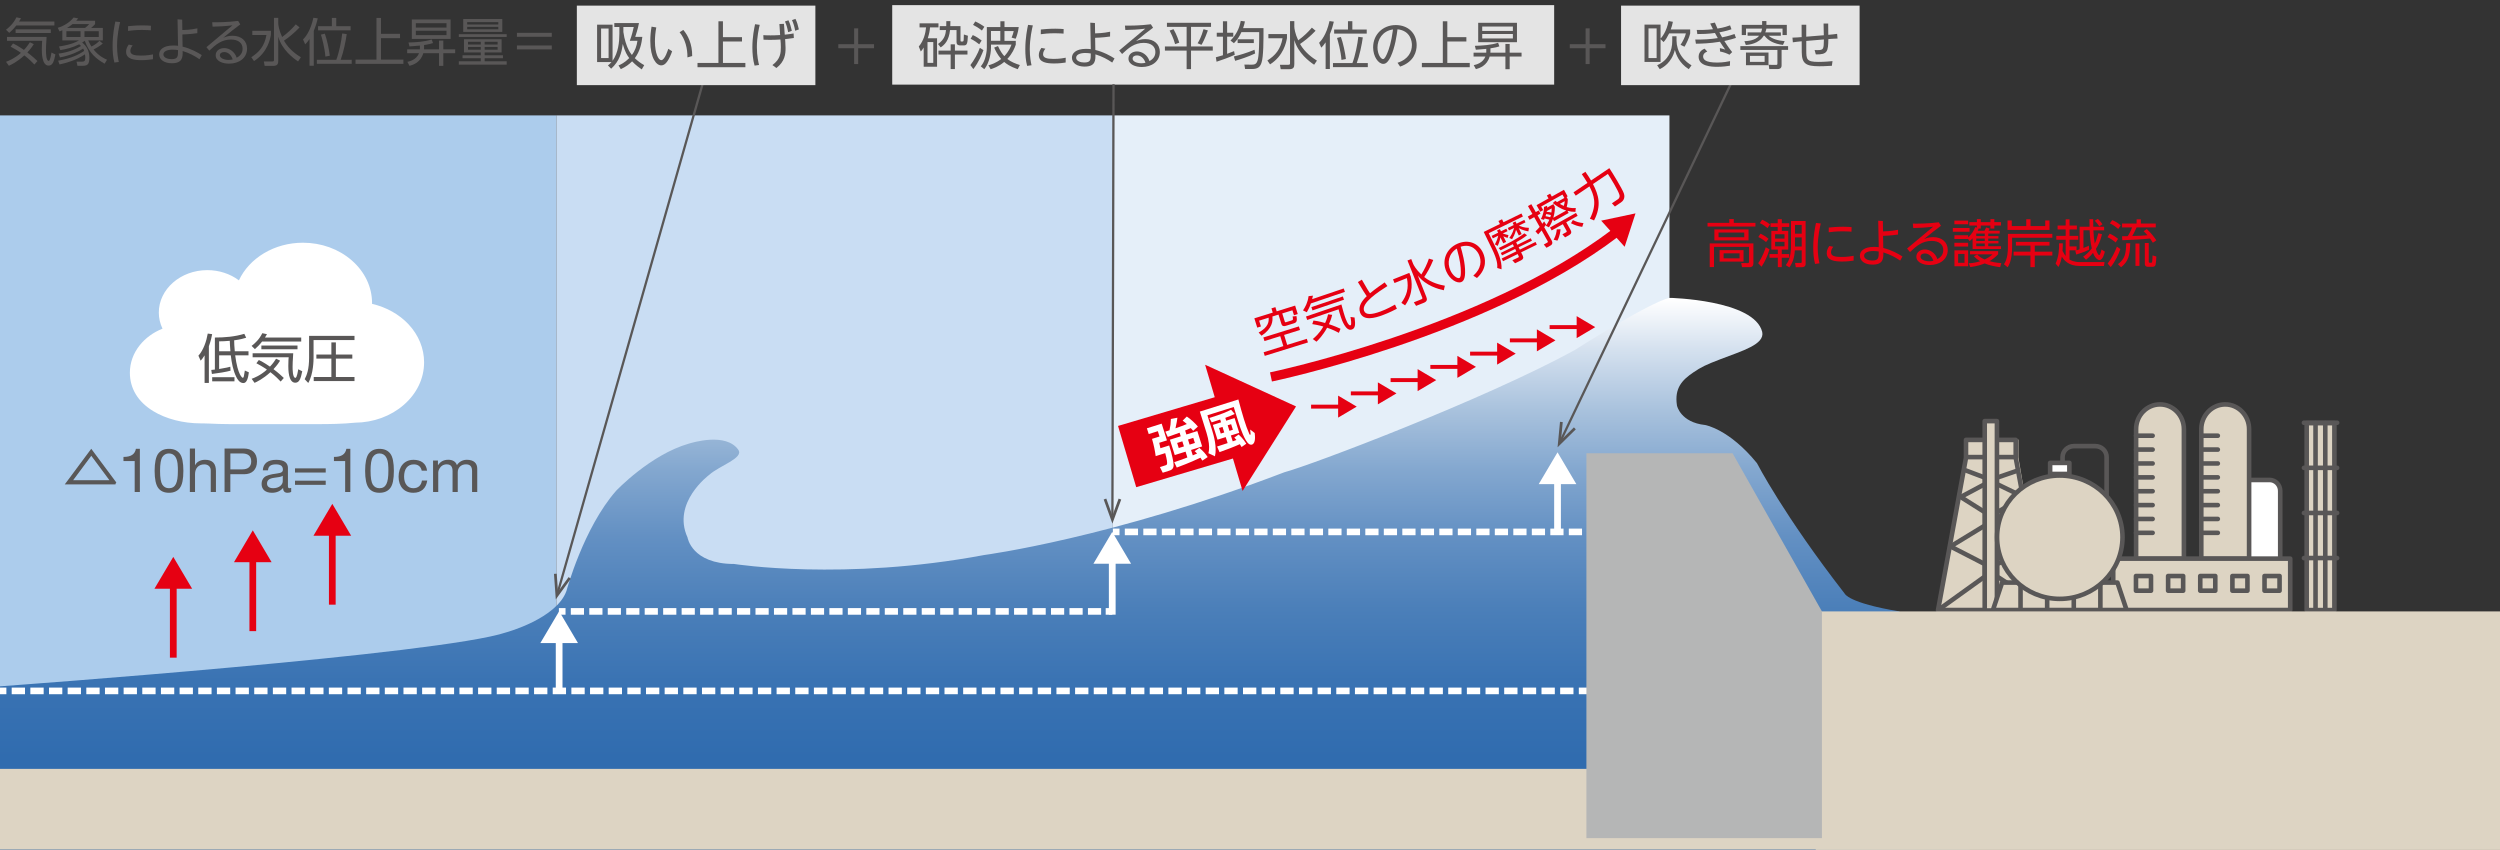
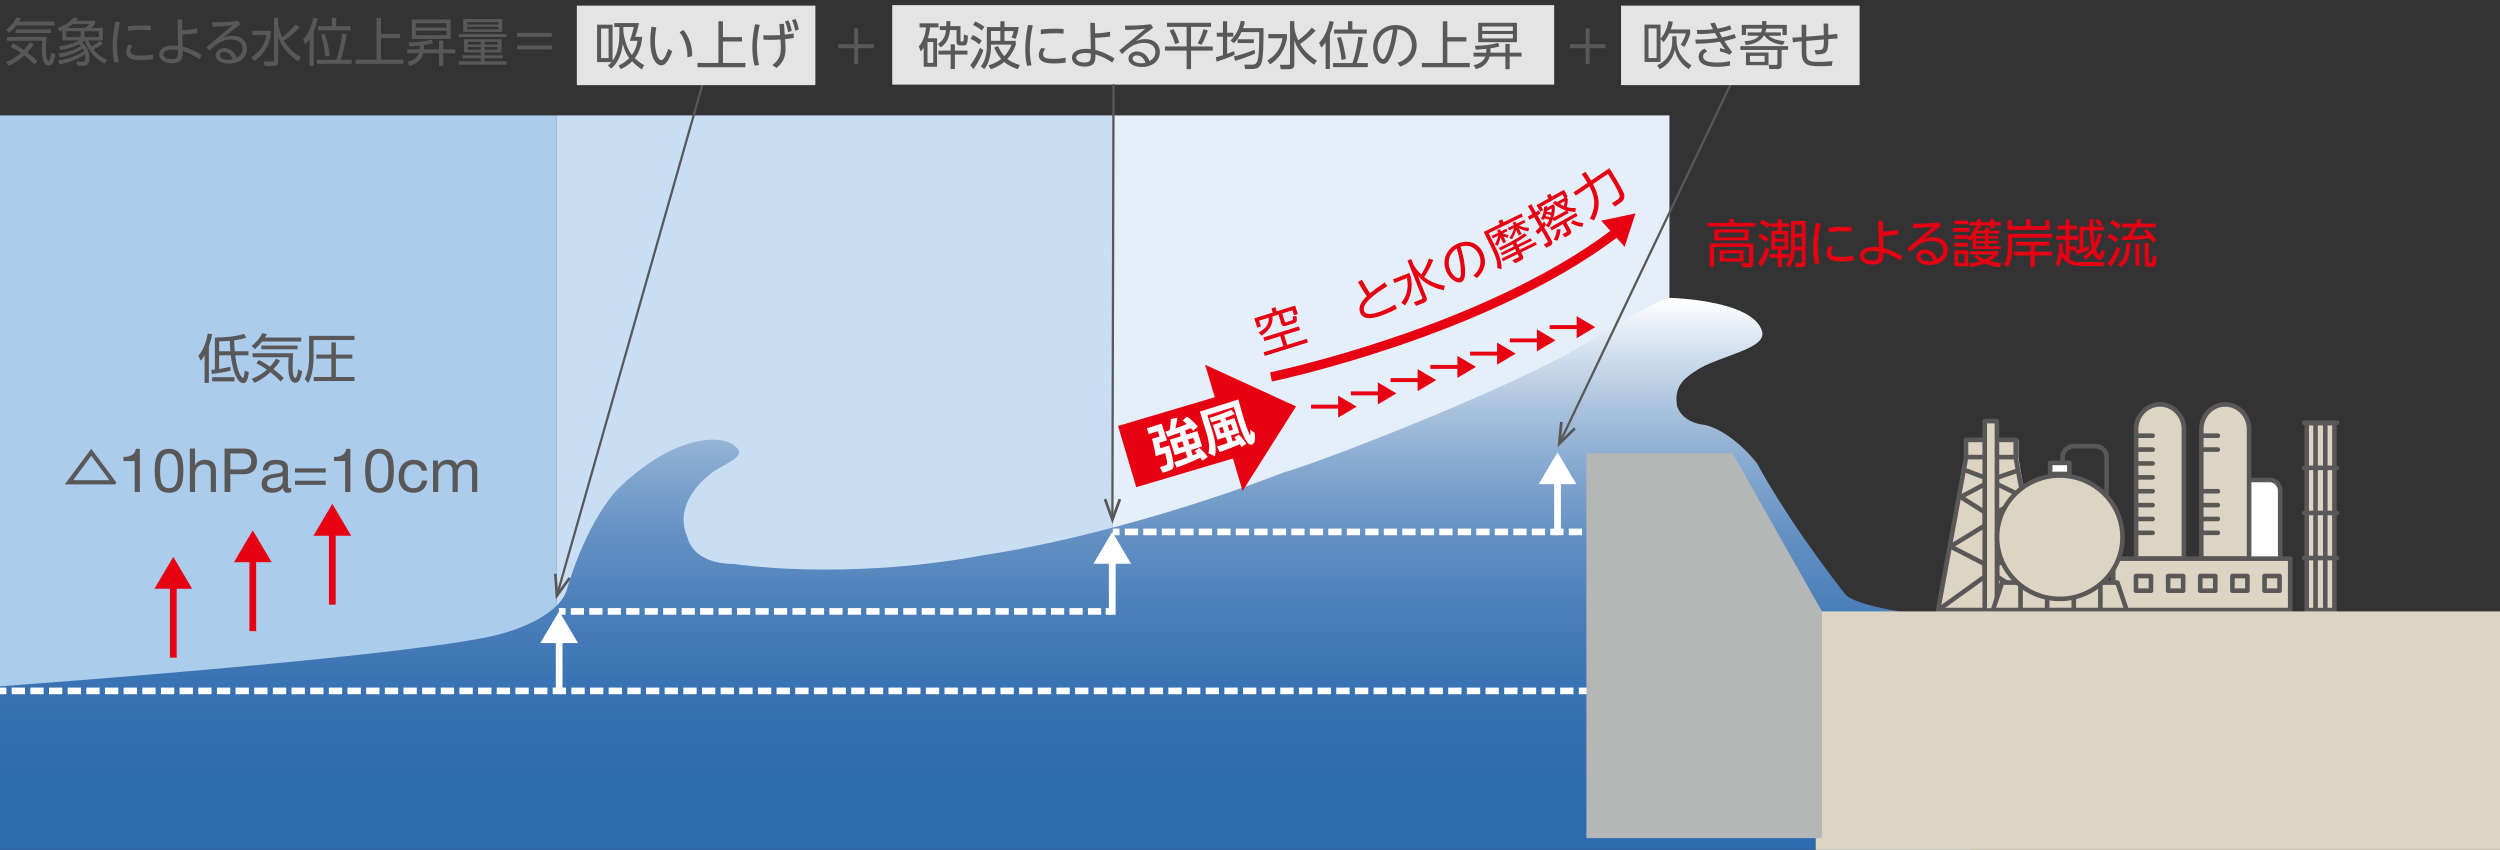
<svg xmlns="http://www.w3.org/2000/svg" id="_レイヤー_1" width="800" height="272" viewBox="0 0 800 272">
  <rect x="0" y="0" width="800" height="272" fill="#333333" stroke="none" />
  <defs>
    <style>.cls-1{fill:#ddd4c3;}.cls-2{fill:#fff;}.cls-3{stroke-width:.73px;}.cls-3,.cls-4,.cls-5,.cls-6,.cls-7,.cls-8,.cls-9,.cls-10{fill:none;}.cls-3,.cls-4,.cls-5,.cls-7,.cls-8,.cls-9{stroke-miterlimit:10;}.cls-3,.cls-10{stroke:#595757;}.cls-4{stroke-dasharray:0 0 4.23 1.69;}.cls-4,.cls-7,.cls-8,.cls-9{stroke:#fff;stroke-width:2.12px;}.cls-11{clip-path:url(#clippath-2);}.cls-12{clip-path:url(#clippath-1);}.cls-13{fill:#595757;}.cls-14{clip-path:url(#clippath-4);}.cls-5{stroke:#e60012;stroke-width:2.99px;}.cls-15{fill:#b5b6b6;}.cls-16{fill:#e4e4e4;}.cls-17{fill:url(#_名称未設定グラデーション_2);}.cls-18{clip-path:url(#clippath);}.cls-7{stroke-dasharray:0 0 4.26 1.71;}.cls-19{fill:#e60012;}.cls-20{fill:#e5eff9;}.cls-21{clip-path:url(#clippath-3);}.cls-22{fill:#c9ddf3;}.cls-8{stroke-dasharray:0 0 4.22 1.69;}.cls-23{clip-path:url(#clippath-5);}.cls-24{fill:#acccec;}.cls-10{stroke-linecap:round;stroke-linejoin:round;stroke-width:1.47px;}</style>
    <clipPath id="clippath">
      <path class="cls-6" d="m503.94,112.01c-29.08,15.91-84.28,36.79-92.94,39.11-55.08,21.06-96.02,26.48-96.02,26.48-44.97,8.43-80.06,2.87-80.06,2.87-13.61,0-14.91-8.48-14.91-8.48-5.11-11.18,6.93-20.03,6.93-20.03,3.22-2.94,11.19-5.36,9.32-8.03-3.97-5.65-14.79-2.27-15.87-1.96-12.33,3.54-23.24,15.09-23.24,15.09-10.47,11.91-15.88,32.02-15.88,32.02-3.12,8.87-19.23,13.26-19.23,13.26-20.68,7.03-158.21,17-162.04,17.28v52.33h630.36v-29.93c-4.14-.47-22.58-46.37-22.58-46.37-16.47-2.73-17.49-5.71-17.49-5.71-19.52-25.1-28.07-41.74-28.07-41.74-8.87-10.9-16.54-12.19-16.54-12.19-7.98-.85-9.05-6.23-9.05-6.23-.89-5.68,1.78-8.24,5.18-10.57,2.65-1.81,4.16-2.51,8.67-4.24,7.1-2.73,14.28-4.77,13.43-8.74-2.54-10.34-29.68-10.92-29.68-10.92-6.81,1.65-30.28,16.68-30.28,16.68" />
    </clipPath>
    <linearGradient id="_名称未設定グラデーション_2" x1="-171.14" y1="432.91" x2="-168.55" y2="432.91" gradientTransform="translate(-29248.81 11782.82) rotate(90) scale(68.29 -68.29)" gradientUnits="userSpaceOnUse">
      <stop offset="0" stop-color="#fff" />
      <stop offset=".09" stop-color="#d5e1ef" />
      <stop offset=".2" stop-color="#a9c2dd" />
      <stop offset=".31" stop-color="#83a7cf" />
      <stop offset=".43" stop-color="#6390c3" />
      <stop offset=".56" stop-color="#4b7fb9" />
      <stop offset=".69" stop-color="#3a73b3" />
      <stop offset=".83" stop-color="#306caf" />
      <stop offset="1" stop-color="#2d6aae" />
    </linearGradient>
    <clipPath id="clippath-1">
      <rect class="cls-6" y=".05" width="800" height="271.9" />
    </clipPath>
    <clipPath id="clippath-2">
-       <rect class="cls-6" y=".05" width="800" height="271.9" />
-     </clipPath>
+       </clipPath>
    <clipPath id="clippath-3">
      <rect class="cls-6" y=".05" width="800" height="271.9" />
    </clipPath>
    <clipPath id="clippath-4">
      <rect class="cls-6" y=".05" width="800" height="271.9" />
    </clipPath>
    <clipPath id="clippath-5">
      <rect class="cls-6" y=".05" width="800" height="271.9" />
    </clipPath>
  </defs>
  <rect class="cls-24" y="36.93" width="178.02" height="187.46" />
  <rect class="cls-22" x="178.02" y="36.93" width="178.1" height="194.03" />
  <rect class="cls-20" x="356.12" y="36.93" width="178.1" height="194.03" />
  <g class="cls-18">
    <rect class="cls-17" y="95.33" width="630.36" height="176.62" />
  </g>
  <g class="cls-12">
    <line class="cls-9" x1="-.08" y1="221.09" x2="2.04" y2="221.09" />
  </g>
  <line class="cls-7" x1="3.74" y1="221.09" x2="563.88" y2="221.09" />
  <line class="cls-9" x1="564.74" y1="221.09" x2="566.86" y2="221.09" />
  <line class="cls-9" x1="178.85" y1="195.65" x2="180.97" y2="195.65" />
  <line class="cls-8" x1="182.66" y1="195.65" x2="352.98" y2="195.65" />
  <line class="cls-9" x1="353.82" y1="195.65" x2="355.94" y2="195.65" />
  <line class="cls-9" x1="356.12" y1="170.21" x2="358.24" y2="170.21" />
  <line class="cls-4" x1="359.94" y1="170.21" x2="554.67" y2="170.21" />
  <line class="cls-9" x1="555.52" y1="170.21" x2="557.64" y2="170.21" />
  <line class="cls-3" x1="554.15" y1="26.25" x2="499.49" y2="140.89" />
  <polygon class="cls-13" points="499.2 134.98 500.08 135.07 499.53 140.81 503.65 136.76 504.26 137.39 498.42 143.14 499.2 134.98" />
-   <rect class="cls-1" y="246.04" width="800" height="25.84" />
  <g class="cls-11">
    <path class="cls-2" d="m75.12,135.72c-.51,0-1.01,0-1.52,0-2.65-.02-4.71-.08-6.65-.18-.69-.04-1.38-.06-2.04-.06-.12,0-.24,0-.36,0-.11,0-.23,0-.34,0-5.58,0-11.13-1.43-15.21-3.94-4.86-2.98-7.44-7.22-7.44-12.27,0-3.17,1.09-6.22,3.17-8.81,1.84-2.3,4.35-4.13,7.27-5.28-.78-1.65-1.18-3.38-1.18-5.16,0-7.49,6.96-13.58,15.52-13.58,3.72,0,7.3,1.16,10.11,3.27,1.64-3.51,4.39-6.49,7.98-8.65,3.7-2.22,8.02-3.39,12.5-3.39,5.9,0,11.45,2.01,15.63,5.65,4.19,3.66,6.5,8.52,6.5,13.7,0,.08,0,.15,0,.22,4.57,1.04,8.71,3.37,11.69,6.56,3.2,3.42,4.96,7.73,4.96,12.13,0,5.15-2.31,9.99-6.5,13.63-4.16,3.62-9.7,5.64-15.6,5.7-3.91.4-8.27.46-12.02.46h-25.07c-.46,0-.93,0-1.39,0" />
  </g>
  <g>
    <path class="cls-13" d="m66.83,122.53h-1.36v-8.82c-.59.98-.87,1.27-1.27,1.7l-.71-1.59c1.63-1.8,2.58-4.68,2.99-7.08l1.41.19c-.15.8-.39,2.04-1.05,3.87v11.74Zm11.95-14.46c-.68.2-1.83.58-3.85.83.03,1.44.05,1.73.2,3.5h4.39v1.31h-4.26c.83,6.46,2.31,7.19,2.43,7.19.17,0,.31-.29.34-.46.03-.15.22-1.12.32-1.87l1.29.58c-.22,1.61-.59,3.43-1.75,3.43-1.27,0-1.97-1.34-2.26-1.92-1.07-2.15-1.49-4.56-1.78-6.96h-3.73v4.38c2.39-.39,3.02-.58,3.58-.73l.07,1.27c-1.26.36-4.17.85-5.96,1.05l-.2-1.29c.66-.07.88-.08,1.15-.12v-10.25c3.17,0,6.36-.27,9.42-1.19l.59,1.24Zm-10.88,13.95v-1.32h7.13v1.32h-7.13Zm2.22-9.62h3.61c-.12-1.34-.17-2.41-.2-3.34-1.36.14-2.41.15-3.41.17v3.17Z" />
    <path class="cls-13" d="m96.39,108.01v1.27h-12.51c-.85,1.1-1.66,1.87-2.32,2.44l-1.05-1.03c1.1-.85,2.43-2.04,3.43-4.07l1.49.32c-.24.42-.39.68-.64,1.07h11.61Zm-13.56,7.19c.61.29,1.63.8,3.56,2.12,1.05-1.1,1.59-1.97,1.95-2.53l1.29.63c-.32.49-.9,1.43-2.12,2.71,1.63,1.22,2.63,2.17,3.31,2.82l-1,1.15c-.58-.61-1.6-1.7-3.29-3-2.39,2.19-4.39,3.1-5.07,3.41l-.93-1.29c.78-.29,2.75-1.03,4.89-2.94-1.42-1-2.58-1.61-3.38-2.04l.8-1.05Zm11-2.15c-.17,2.26-.2,3.77-.2,4.29,0,.83,0,3.58.9,3.58.49,0,.81-2.17.9-2.75l1.29.63c-.48,2.44-.97,3.67-2.24,3.67-2.22,0-2.22-4.29-2.22-5.33,0-1.7.08-2.43.12-2.82h-11.54v-1.27h13Zm1.37-1.29h-11.56v-1.2h11.56v1.2Z" />
    <path class="cls-13" d="m113.44,107.48v1.34h-13.1v5.67c0,.54,0,5.14-1.7,8.06l-1.14-1.21c.68-1.27,1.41-3.19,1.41-6.87v-6.99h14.52Zm-.7,7.28h-5.26v5.87h5.96v1.32h-13.05v-1.32h5.65v-5.87h-4.8v-1.32h4.8v-3.87h1.44v3.87h5.26v1.32Z" />
  </g>
  <path class="cls-13" d="m37.09,154.69h-15.51l7.75-10.42,7.75,10.42Zm-7.75-9.4l-6.53,8.79h13.07l-6.53-8.79Z" />
  <g>
    <path class="cls-13" d="m44.76,143.62v13.83h-1.66v-9.91h-3.59v-1.33h.06c2.32,0,3.59-.82,3.92-2.59h1.27Z" />
    <path class="cls-13" d="m57.53,145.15c.76.99,1.15,2.85,1.15,5.52s-.37,4.49-1.15,5.5c-.76,1-1.91,1.52-3.45,1.52s-2.69-.51-3.45-1.54c-.76-1.01-1.15-2.85-1.15-5.48s.39-4.49,1.15-5.5c.78-1.03,1.91-1.54,3.45-1.54s2.67.51,3.45,1.52Zm-5.58,9.93c.49.76,1.19,1.15,2.13,1.15,1.01,0,1.75-.43,2.2-1.33s.64-2.28.64-4.19c0-1.29.02-3.33-.82-4.56-.43-.62-1.07-1.05-2.05-1.05-.88,0-1.58.37-2.09,1.13-.49.74-.74,2.22-.74,4.43s.25,3.65.72,4.43Z" />
    <path class="cls-13" d="m62.41,143.53v5.32h.04c.47-1.07,1.75-1.72,3.18-1.72,2.44,0,3.47,1.29,3.47,3.61v6.71h-1.66v-6.88c0-1.11-.72-1.97-2.07-1.97-1.87,0-2.96,1.27-2.96,3.1v5.75h-1.66v-13.92h1.66Z" />
    <path class="cls-13" d="m78.07,143.53c2.52,0,4.17,1.38,4.17,4.11s-1.7,4.11-4.06,4.11h-4.47v5.69h-1.85v-13.92h6.2Zm-.53,6.67c1.75,0,2.85-.82,2.85-2.55s-1.01-2.55-2.96-2.55h-3.71v5.11h3.82Z" />
    <path class="cls-13" d="m92.14,149.85v5.81c0,.37.18.57.53.57.16,0,.35-.04.51-.1v1.29c-.31.18-.72.27-1.19.27-.9,0-1.4-.51-1.4-1.56-.88,1.03-2.07,1.56-3.55,1.56-2.07,0-3.33-1.01-3.33-2.83,0-.9.29-1.62.88-2.14.57-.55,1.91-.94,4.08-1.21,1.46-.18,1.85-.53,1.85-1.25,0-1.11-.68-1.66-2.24-1.66-1.64,0-2.44.6-2.52,1.91h-1.66c.12-2.24,1.64-3.37,4.29-3.37,2.85,0,3.76,1.13,3.76,2.71Zm-4.74,6.38c1.93,0,3.08-1.13,3.08-2.24v-1.74c-.27.19-.72.35-1.17.41l-1.7.25c-1.46.21-2.16.78-2.16,1.83,0,.94.72,1.48,1.95,1.48Z" />
    <path class="cls-13" d="m104.23,149.88v1.33h-9.83v-1.33h9.83Zm0,3.94v1.33h-9.83v-1.33h9.83Z" />
    <path class="cls-13" d="m112.11,143.62v13.83h-1.66v-9.91h-3.59v-1.33h.06c2.32,0,3.59-.82,3.92-2.59h1.27Z" />
    <path class="cls-13" d="m124.89,145.15c.76.99,1.15,2.85,1.15,5.52s-.37,4.49-1.15,5.5c-.76,1-1.91,1.52-3.45,1.52s-2.69-.51-3.45-1.54c-.76-1.01-1.15-2.85-1.15-5.48s.39-4.49,1.15-5.5c.78-1.03,1.91-1.54,3.45-1.54s2.67.51,3.45,1.52Zm-5.58,9.93c.49.76,1.19,1.15,2.13,1.15,1.01,0,1.75-.43,2.2-1.33s.64-2.28.64-4.19c0-1.29.02-3.33-.82-4.56-.43-.62-1.07-1.05-2.05-1.05-.88,0-1.58.37-2.09,1.13-.49.74-.74,2.22-.74,4.43s.25,3.65.72,4.43Z" />
    <path class="cls-13" d="m136.67,150.61h-1.72c-.27-1.31-1.17-2.01-2.5-2.01-2.05,0-3.14,1.44-3.14,3.94,0,2.2,1.11,3.69,2.94,3.69,1.6,0,2.55-.92,2.77-2.46h1.7c-.37,2.52-1.93,3.92-4.45,3.92-2.94,0-4.72-1.99-4.72-5.15s1.79-5.4,4.76-5.4c2.44,0,4.08,1.17,4.35,3.47Z" />
    <path class="cls-13" d="m146.21,148.85c.68-1.07,1.83-1.72,3.18-1.72,2.26,0,3.33,1.11,3.33,2.87v7.45h-1.66v-6.69c0-1.44-.58-2.17-1.95-2.17-1.66,0-2.63,1.11-2.63,2.52v6.34h-1.66v-6.69c0-1.44-.58-2.17-1.89-2.17-.53,0-.99.14-1.4.39-.8.51-1.29,1.56-1.29,2.14v6.32h-1.66v-10.08h1.56v1.48h.04c.76-1.15,1.83-1.72,3.26-1.72s2.42.62,2.77,1.72Z" />
  </g>
  <g>
    <path class="cls-19" d="m561.74,72.5h-15.33v-1.19h6.96v-1.21h1.44v1.21h6.93v1.19Zm-.66,11.74c0,1.11-.71,1.24-1.03,1.24h-2.61l-.25-1.31,2.05.03c.25,0,.45-.07.45-.5v-4.7h-11.21v6.47h-1.37v-7.58h13.98v6.33Zm-1.55-7.31h-10.93v-3.52h10.93v3.52Zm-1.37-2.53h-8.22v1.52h8.22v-1.52Zm-.23,9.31h-7.66v-3.67h7.66v3.67Zm-1.27-2.65h-5.11v1.6h5.11v-1.6Z" />
    <path class="cls-19" d="m566.23,79.79c-.69,2.25-1.36,3.75-2.53,5.57l-1.08-1.14c1.47-2.1,2.27-4.61,2.42-5.11l1.19.68Zm-1.09-2.32c-.61-.56-1.69-1.27-2.48-1.62l.69-1.08c1.06.51,1.69.91,2.58,1.65l-.79,1.04Zm.46-4.48c-.48-.4-1.41-1.14-2.45-1.59l.73-1.09c.83.33,1.9.99,2.53,1.49l-.81,1.19Zm3.27-1.54v-1.31h1.31v1.31h2.37v1.17h-2.37v1.26h2.05v5.99h-2.07v1.44h2.38v1.17h-2.38v3.01h-1.26v-3.01h-2.65v-1.17h2.65v-1.44h-2.07v-5.99h2.03v-1.26h-2.3v-1.17h2.3Zm2.17,3.51h-3.01v1.39h3.01v-1.39Zm0,2.42h-3.01v1.44h3.01v-1.44Zm6.77,7.01c0,.93-.68,1.11-1.12,1.11h-2.04l-.23-1.37,1.72.02c.4,0,.41-.23.41-.4v-3.64h-2.2c-.13,2.32-.71,3.99-1.74,5.46l-1.16-.73c.58-.79,1.67-2.28,1.67-5.97v-8.15h4.68v13.68Zm-1.26-12.42h-2.15v2.8h2.15v-2.8Zm0,4h-2.15v2.91h2.15v-2.91Z" />
    <path class="cls-19" d="m582.65,71.51c-.26,1.08-.98,4.1-.98,7.66,0,2.51.36,4.2.56,5.09l-1.41.2c-.46-1.74-.58-3.52-.58-5.31,0-3.64.61-6.55.88-7.81l1.52.17Zm10.49,11.88c-.66.1-2,.3-3.62.3-2.33,0-4.96-.28-4.96-2.7,0-.86.33-1.57.84-2.28l1.26.26c-.25.31-.74.94-.74,1.77,0,1.14,1.17,1.49,3.36,1.49,1.92,0,3.24-.26,3.89-.38l-.02,1.54Zm-7.94-10.57c.83-.08,2.51-.26,4.63-.26,1.29,0,2.05.07,2.68.12l-.03,1.46c-.38-.03-1.32-.12-2.79-.12-2.1,0-3.59.18-4.5.31l.02-1.51Z" />
    <path class="cls-19" d="m607.36,75.06c-.83.12-2.51.33-4.78.41l.07,3.89c2.71.66,4.75,1.84,6.14,2.71l-.74,1.32c-1.49-1.03-3.16-1.94-5.38-2.63.03,1.85.07,3.92-3.47,3.92-2.32,0-4.04-1.08-4.04-2.85,0-1.31,1.08-2.83,4.57-2.83.71,0,1.17.07,1.47.1l-.17-8.47,1.49.1.05,3.32c.74-.02,2.53-.05,4.81-.53l-.02,1.52Zm-7.81,5.26c-1.99,0-3.04.61-3.04,1.54,0,1.03,1.36,1.51,2.56,1.51,2.13,0,2.13-.89,2.12-2.89-.56-.1-1.08-.15-1.64-.15Z" />
    <path class="cls-19" d="m610.26,79.54l8.35-7c-2.46.3-4.17.38-6.37.43l-.13-1.41c1.55.02,4.8.03,8.3-.43l.7,1.12c-1.67,1.19-3.28,2.5-5.46,4.28.63-.26,1.52-.65,2.98-.65,2.78,0,4.65,1.64,4.65,4.1,0,3.09-2.65,4.83-5.77,4.83-2,0-4.27-.78-4.27-2.68,0-1.49,1.32-2.3,2.73-2.3,1.55,0,3.33,1.04,3.99,3.08,1.21-.65,1.89-1.57,1.89-2.91,0-1.7-1.27-2.91-3.72-2.91-2.99,0-4.86,1.6-6.93,3.56l-.93-1.12Zm5.69,1.56c-.91,0-1.39.46-1.39,1.03,0,.98,1.5,1.49,2.83,1.49.58,0,1.01-.1,1.29-.17-.55-1.62-1.65-2.35-2.73-2.35Z" />
    <path class="cls-19" d="m630.26,72.96v1.19h-5.36v-1.19h5.36Zm2.35-.12v-.66h-2.42v-1.09h2.42v-.96h1.24v.96h3.08v-.96h1.26v.96h2.12v1.09h-2.12v.96h-1.26v-.96h-3.08v.96h-.68c-.1.25-.15.41-.31.71h2.17c.28-.5.35-.63.55-1.06l1.14.36c-.13.25-.25.45-.41.69h3.59v.89h-3.66v.81h3.26v.78h-3.26v.78h3.26v.79h-3.26v.89h4.07v.89h-9.08v-3.42c-.36.41-.63.63-.94.91l-.51-.69h-4.37v-1.19h4.4v.68c1.22-1.08,1.8-2.22,2.28-3.29l.53.17Zm-2.81-2.25v1.17h-4.4v-1.17h4.4Zm0,7.11v1.19h-4.4v-1.19h4.4Zm0,2.4v5.11h-4.38v-5.11h4.38Zm-1.16,1.16h-2.04v2.83h2.04v-2.83Zm11.4,4.23c-1.64-.2-3.44-.56-4.93-1.19-1.19.45-2.35.86-4.61,1.16l-.51-1.19c1.6-.12,2.48-.31,3.67-.68-.99-.58-1.44-.98-2.02-1.6l1.06-.56c.63.66,1.16,1.06,2.4,1.6,1.19-.55,1.77-.98,2.51-1.64h-7.2v-1.03h9v.99c-1.06,1.11-1.79,1.62-2.78,2.22.94.26,1.82.48,3.79.63l-.38,1.29Zm-4.91-10.75h-2.73v.81h2.73v-.81Zm0,1.59h-2.73v.78h2.73v-.78Zm0,1.57h-2.73v.89h2.73v-.89Z" />
    <path class="cls-19" d="m656.75,76.07h-12.88v2.99c0,3.51-.7,5.39-1.44,6.47l-1.16-.96c1.26-1.84,1.26-4.55,1.26-5.47v-4.27h14.22v1.24Zm-12.98-3.72h4.63v-2.18h1.37v2.18h4.71v-1.8h1.36v3.03h-13.43v-3.03h1.36v1.8Zm12.07,6.25h-4.71v1.94h5.62v1.24h-5.62v3.71h-1.39v-3.71h-5.39v-1.24h5.39v-1.94h-4.65v-1.21h10.75v1.21Z" />
    <path class="cls-19" d="m673.45,83.85l-.18,1.26h-7.81c-3.56,0-5.03-1.92-5.67-2.98-.21,1.14-.55,2.33-1.09,3.31l-.91-1.09c1.01-2.2,1.16-4.68,1.12-6.48h1.19c0,.58,0,1.21-.1,2.42.5.98.86,1.42,1.01,1.62v-5.19h-2.99v-1.24h2.99v-2.05h-2.58v-1.27h2.58v-1.98h1.24v1.98h2.35v1.27h-2.35v2.05h2.78v1.24h-2.78v2.12h2.25v1.26h-2.25v2.96c.36.23,1.54.81,3.24.81h7.96Zm-4.93-3.97c-.66.33-1.7.83-4.12,1.57l-.31-1.24c.33-.08.41-.1,1.39-.41v-7.25h3.18c-.03-1.39-.03-1.85-.03-2.4h1.19c0,.5,0,1.01.03,2.4h3.47v1.16h-3.44c.07,1.77.23,3.09.45,4.23.46-.96.79-1.94,1.14-3.31l1.17.33c-.43,1.87-1.09,3.36-1.95,4.68.03.13.56,1.98,1.06,1.98.31,0,.64-1.32.74-1.77l1.06.66c-.13.56-.66,2.71-1.72,2.71-.71,0-1.6-.96-2.05-2.32-1.03,1.27-1.8,1.87-2.25,2.22l-.93-.98c.71-.5,1.74-1.27,2.78-2.66-.46-1.85-.61-3.85-.7-5.79h-1.98v5.66c1.14-.43,1.34-.53,1.74-.74l.08,1.26Zm3.24-7.46c-.46-.71-.78-1.09-1.44-1.8l1.01-.58c.84.84,1.19,1.32,1.46,1.74l-1.03.65Z" />
    <path class="cls-19" d="m677,77.59c-.84-.74-1.52-1.17-2.6-1.7l.71-1.12c1.07.48,1.75.91,2.68,1.67l-.79,1.16Zm-2.55,6.75c1.34-1.69,2.37-3.82,2.96-5.43l1.11.81c-.61,1.74-1.59,3.85-3.09,5.74l-.98-1.12Zm3.37-11.07c-.86-.78-1.7-1.34-2.66-1.79l.76-1.04c1.22.5,2.02,1.08,2.71,1.67l-.81,1.16Zm-.08,11.26c2.25-1.67,2.58-3.34,2.63-6.68h1.29c-.07,3.92-.63,5.86-2.91,7.67l-1.01-.99Zm9.21-11.25c1.27,1.12,2.5,2.73,3.08,3.62l-1.12.78c-.25-.43-.48-.79-.89-1.36-2.17.26-6.25.48-8.87.55l-.1-1.27c.08,0,1.62-.03,1.84-.03.91-1.49,1.24-2.4,1.39-2.81h-3.22v-1.24h4.65v-1.34h1.37v1.34h4.76v1.24h-6.12c-.55,1.27-1.22,2.48-1.39,2.76,2.35-.07,3.44-.1,4.85-.23-.55-.66-.86-.98-1.21-1.31l.99-.69Zm-2.33,11.79h-1.27v-7.15h1.27v7.15Zm2.98-1.37c0,.1,0,.38.31.38h.43c.33,0,.35-.2.38-.56.07-.61.07-1.03.1-1.79l1.22.36c0,.79-.17,2.28-.26,2.63-.07.2-.2.66-.94.66h-1.52c-.56,0-.98-.31-.98-.89v-6.72h1.26v5.92Z" />
  </g>
  <g class="cls-21">
    <g>
      <path class="cls-13" d="m17.41,6.9v1.24H5.22c-.83,1.08-1.62,1.82-2.27,2.38l-1.03-1.01c1.08-.83,2.37-1.98,3.34-3.97l1.46.31c-.23.41-.38.66-.63,1.04h11.31Zm-13.22,7.01c.6.28,1.59.78,3.47,2.07,1.03-1.08,1.55-1.92,1.9-2.46l1.26.61c-.31.48-.88,1.39-2.07,2.65,1.59,1.19,2.56,2.12,3.23,2.75l-.98,1.12c-.56-.6-1.56-1.65-3.21-2.93-2.33,2.13-4.28,3.03-4.95,3.32l-.91-1.26c.76-.28,2.68-1.01,4.76-2.86-1.39-.98-2.51-1.57-3.29-1.98l.78-1.03Zm10.72-2.1c-.17,2.2-.2,3.67-.2,4.19,0,.81,0,3.49.88,3.49.48,0,.79-2.12.88-2.68l1.26.61c-.46,2.38-.94,3.57-2.18,3.57-2.17,0-2.17-4.18-2.17-5.19,0-1.65.08-2.37.12-2.75H2.24v-1.24h12.67Zm1.34-1.26H4.99v-1.17h11.26v1.17Z" />
      <path class="cls-13" d="m18.61,19.42c4.33-.76,6.77-2.03,8.32-3.14-.05-.17-.13-.38-.33-.74-1.31.91-3.9,2.15-7.41,2.83l-.45-1.21c3.74-.48,6.1-1.77,7.2-2.45-.18-.2-.35-.35-.6-.53-2.2,1.07-4.02,1.52-6.04,1.85l-.41-1.16c.98-.15,4.15-.6,6.42-1.95h-5.36v-3.24c-.51.23-.53.23-.88.38l-.6-1.16c2.1-.63,3.87-1.79,5.09-3.29l1.46.28c-.25.31-.38.46-.63.74h6.04v1.08c-.38.45-.61.65-1.27,1.22h3.75v3.99h-4.68c.46,1.09.79,1.6,1.04,1.98,1.37-.69,2.13-1.42,2.58-1.84l1.04.88c-1.04.88-2.53,1.69-2.94,1.9,1.65,2.1,3.49,2.93,4.3,3.27l-.78,1.27c-2.7-1.57-4.9-3.32-6.35-7.34-.45.35-.66.48-.84.58,1.39,1.04,2.32,2.66,2.32,4.83s-.63,2.6-2.15,2.6h-1.67l-.28-1.32h1.67c.83,0,1.12-.17,1.12-1.29,0-.05,0-.45-.1-1.06-2.84,1.95-6.14,2.8-8.14,3.24l-.45-1.21Zm7.16-9.44h-4.53v1.87h4.53v-1.87Zm-2.53-2.28c-.5.4-1.03.79-1.8,1.24h5.77c.65-.5.91-.73,1.34-1.24h-5.31Zm8.37,2.28h-4.58v1.87h4.58v-1.87Z" />
      <path class="cls-13" d="m38.44,7.07c-.26,1.08-.98,4.1-.98,7.66,0,2.51.36,4.2.56,5.09l-1.41.2c-.46-1.74-.58-3.52-.58-5.31,0-3.64.61-6.55.88-7.81l1.52.17Zm10.49,11.88c-.66.1-2,.3-3.62.3-2.33,0-4.96-.28-4.96-2.7,0-.86.33-1.57.84-2.28l1.26.26c-.25.31-.74.94-.74,1.77,0,1.14,1.17,1.49,3.36,1.49,1.92,0,3.24-.26,3.89-.38l-.02,1.54Zm-7.94-10.57c.83-.08,2.51-.26,4.63-.26,1.29,0,2.05.07,2.68.12l-.03,1.46c-.38-.03-1.32-.12-2.8-.12-2.1,0-3.59.18-4.5.31l.02-1.51Z" />
      <path class="cls-13" d="m63.14,10.62c-.83.12-2.51.33-4.78.41l.07,3.89c2.71.66,4.75,1.84,6.14,2.71l-.74,1.32c-1.49-1.03-3.16-1.94-5.38-2.63.03,1.85.07,3.92-3.47,3.92-2.32,0-4.04-1.08-4.04-2.85,0-1.31,1.08-2.83,4.57-2.83.71,0,1.17.07,1.47.1l-.17-8.47,1.49.1.05,3.32c.74-.02,2.53-.05,4.81-.53l-.02,1.52Zm-7.81,5.26c-1.98,0-3.04.61-3.04,1.54,0,1.03,1.36,1.51,2.56,1.51,2.13,0,2.13-.89,2.12-2.89-.56-.1-1.08-.15-1.64-.15Z" />
      <path class="cls-13" d="m66.05,15.1l8.35-7c-2.46.3-4.17.38-6.37.43l-.13-1.41c1.55.02,4.8.03,8.3-.43l.69,1.12c-1.67,1.19-3.28,2.5-5.46,4.28.63-.26,1.52-.65,2.98-.65,2.78,0,4.65,1.64,4.65,4.1,0,3.09-2.65,4.83-5.77,4.83-2,0-4.27-.78-4.27-2.68,0-1.49,1.32-2.3,2.73-2.3,1.55,0,3.32,1.04,3.99,3.08,1.21-.65,1.89-1.57,1.89-2.91,0-1.7-1.27-2.91-3.72-2.91-2.99,0-4.86,1.6-6.93,3.56l-.93-1.12Zm5.69,1.56c-.91,0-1.39.46-1.39,1.03,0,.98,1.51,1.49,2.83,1.49.58,0,1.01-.1,1.29-.17-.55-1.62-1.65-2.35-2.73-2.35Z" />
      <path class="cls-13" d="m86.69,9.85v1.29c-.25,1.39-1.09,5.66-5.41,8.4l-.86-1.24c2.55-1.65,4.2-3.51,4.85-7.11h-4.53v-1.34h5.95Zm8.7,9.81c-1.5-1.01-5.13-3.66-6.35-7.91v7.74c0,.91-.25,1.59-1.57,1.59h-2.78l-.26-1.41h2.68c.55,0,.56-.23.56-.51V5.71h1.37v1.75c0,.51.22,2.2,1.24,4.38,1.62-1.17,3.09-2.53,4.38-4.05l1.19.99c-1.84,1.94-3.74,3.41-4.98,4.23,1.64,2.89,4.15,4.53,5.41,5.33l-.89,1.31Z" />
      <path class="cls-13" d="m100.41,21.03h-1.36v-8.54c-.65.96-.96,1.27-1.39,1.69l-.69-1.54c.65-.69,2.33-2.48,3.32-6.96l1.39.2c-.23.99-.58,2.33-1.27,4v11.15Zm12.14-1.9v1.29h-11.15v-1.29h6.22c.89-2.33,1.65-6.09,1.89-8.42l1.44.2c-.3,2.25-1.08,5.97-1.94,8.22h3.54Zm-4.95-13.4v2.66h4.6v1.31h-10.42v-1.31h4.42v-2.66h1.41Zm-3.66,5.04c.66,1.74,1.39,5.14,1.6,7.06l-1.42.28c-.2-2.85-1.17-6.22-1.42-7.03l1.24-.31Z" />
      <path class="cls-13" d="m121.91,10.82h6.1v1.39h-6.1v6.86h7.18v1.37h-15.32v-1.37h6.7V5.74h1.44v5.08Z" />
      <path class="cls-13" d="m130.35,19.79c.73-.17,2.88-.63,3.74-2.76h-3.79v-1.24h4.05c0-.15.02-.23.02-.43v-.78c-1.82.18-2.4.23-3.34.28l-.31-1.26c2.2-.05,5.24-.23,7.43-.98l.41,1.16c-.76.25-1.14.35-2.86.63v.98c0,.18-.02.28-.02.4h4.81v-2.8h1.37v2.8h3.8v1.24h-3.8v4.05h-1.37v-4.05h-5.04c-.84,2.93-3.21,3.71-4.4,4.04l-.69-1.27Zm13.84-13.56v6.22h-12.41v-6.22h12.41Zm-1.31,1.19h-9.81v1.41h9.81v-1.41Zm0,2.41h-9.81v1.42h9.81v-1.42Z" />
    </g>
    <path class="cls-13" d="m146.82,10.94h15.32v.88h-15.32v-.88Zm13.7,5.84h-5.43v.91h5.85v.94h-5.85v.98h7.05v1.08h-15.32v-1.08h7.03v-.98h-5.84v-.94h5.84v-.91h-5.38v-4.22h12.04v4.22Zm.21-10.69v4.12h-12.5v-4.12h12.5Zm-1.27.99h-9.96v.76h9.96v-.76Zm0,1.51h-9.96v.78h9.96v-.78Zm-5.61,4.78h-4.09v.88h4.09v-.88Zm0,1.65h-4.09v.89h4.09v-.89Zm5.39-1.65h-4.15v.88h4.15v-.88Zm0,1.65h-4.15v.89h4.15v-.89Z" />
    <path class="cls-13" d="m176.57,10.51v1.26h-11.15v-1.26h11.15Zm0,4.04v1.26h-11.15v-1.26h11.15Z" />
  </g>
  <rect class="cls-16" x="285.51" y="1.64" width="211.82" height="25.44" />
  <rect class="cls-16" x="518.74" y="1.8" width="76.33" height="25.44" />
  <g>
    <path class="cls-13" d="m535.33,6.97c-.2.99-.38,1.6-.69,2.46h6.22v1.27c-.33,1.5-1.31,3.42-1.82,4.25l-1.27-.6c.68-1.01,1.46-2.51,1.72-3.66h-5.36c-.68,1.32-1.09,2.03-1.79,2.78l-.96-.96v7.31h-5.14V7.88h5.14v4.47c.4-.45,1.92-2.17,2.56-5.62l1.39.25Zm-5.21,2.12h-2.6v9.49h2.6v-9.49Zm6.37,3.92c0,1.57.51,3.41,1.59,4.95,1.12,1.64,2.5,2.5,3.21,2.94l-.89,1.24c-3.19-2.05-4.05-4.76-4.45-6.15-1.04,4.18-3.89,5.66-4.83,6.15l-.83-1.26c3.56-1.62,4.83-4.57,4.83-7.81v-1.47h1.37v1.41Z" />
    <path class="cls-13" d="m555.51,12.13c-1.01.33-1.85.58-3.72.98,1.27,2.03,1.99,2.91,2.5,3.56l-.86.84c-.88-.45-1.7-.76-3.01-1.03l-.07-1.09c.74.13,1.46.4,1.72.48-.83-1.16-.91-1.29-1.69-2.51-3.37.55-5.95.6-7.69.63l-.21-1.34c2.43.03,4.81-.07,7.21-.46-.21-.36-.28-.5-.91-1.64-2.22.31-4.19.35-5.64.35l-.18-1.32c.93.02,2.99.03,5.19-.23-.56-1.14-.58-1.19-.88-1.82l1.49-.3c.41,1.01.58,1.34.84,1.92,2.23-.36,3.44-.83,4.02-1.04l.45,1.26c-.65.21-1.72.58-3.87.98.35.68.53.99.88,1.6,2.22-.45,3.37-.86,3.97-1.07l.46,1.27Zm-1.95,8.9c-.84.13-2.25.35-4,.35-1.94,0-6-.18-6-3.23,0-1.77,1.51-2.42,1.92-2.58l.84.93c-1.32.51-1.32,1.36-1.32,1.54,0,.98.68,1.98,4.52,1.98,1.89,0,3.51-.33,4.1-.46l-.05,1.47Z" />
    <path class="cls-13" d="m572.19,15.95h-2.08v4.9c0,.45-.05,1.26-1.36,1.26h-2.58l-.18-1.37,2.33.02c.28,0,.45-.03.45-.41v-4.38h-11.86v-1.21h15.28v1.21Zm-2.32-5.59v1.08h-3.9c1.14.98,2.83,1.54,5.13,1.74l-.55,1.19c-2.76-.33-4.66-1.29-5.91-2.93h-.26c-1.57,2.6-4.78,2.88-5.71,2.96l-.46-1.22c.78-.03,3.44-.13,4.71-1.74h-3.69v-1.08h4.3c.13-.33.25-.68.33-1.21h-5.14v2.07h-1.36v-3.26h6.52v-1.21h1.37v1.21h6.53v3.26h-1.37v-2.07h-5.16c-.08.36-.17.71-.35,1.21h4.96Zm-3.95,10.5h-7.21v-4.04h7.21v4.04Zm-1.24-2.99h-4.7v1.92h4.7v-1.92Z" />
    <path class="cls-13" d="m583.55,7.52h1.47l.03,3.62c.86-.07,2.05-.18,2.83-.31l.13,1.51c-1.16.02-2.51.13-2.94.17-.05,3.95-.25,4.96-4,4.91l-.4-1.41c.23.02.45.03.81.03,2.1,0,2.1-.26,2.17-3.42l-5.64.48v2.86c0,3.01,0,3.85,3.92,3.85,1.84,0,3.74-.18,4.47-.25l-.2,1.49c-2.12.15-3.67.15-4.05.15-4.2,0-5.57-.81-5.59-4.5l-.02-3.49c-.88.08-2.02.2-2.83.33l-.12-1.5c.98-.02,1.97-.08,2.94-.17l-.02-3.95h1.49v3.82l5.62-.46-.08-3.75Z" />
  </g>
  <g>
    <path class="cls-13" d="m299.86,12.25v9.1h-4.28v-6.14c-.45.73-.58.89-.93,1.27l-.64-1.59c1.59-1.89,2.17-4.3,2.33-6.12h-2.08v-1.31h6.05v1.31h-2.71c-.07,1.01-.2,1.85-.71,3.47h2.98Zm-1.21,1.21h-1.85v6.65h1.85v-6.65Zm1.49.63c2.2-1.47,2.45-3.26,2.58-4.47h-2v-1.26h2.08c.02-.51.02-.81.02-1.59h1.31c0,.78,0,1.07-.03,1.59h3.26v4.58c0,.23.03.35.3.35h.33c.2,0,.28-.13.3-.17.08-.17.1-.2.15-2.08l1.29.4c-.1,2.94-.46,3.09-1.44,3.09h-1.01c-.43,0-1.19-.07-1.19-1.09v-3.82h-2.08c-.36,3.36-1.72,4.71-2.99,5.54l-.86-1.08Zm9.45,3.36h-4.02v4.66h-1.36v-4.66h-3.9v-1.26h3.9v-2h1.36v2h4.02v1.26Z" />
    <path class="cls-13" d="m310.52,20.83c1.12-1.44,2.42-3.72,3.03-5.52l1.16.73c-.45,1.22-1.5,3.84-3.24,6.07l-.94-1.27Zm2.83-6.65c-.56-.46-1.69-1.29-2.76-1.77l.7-1.19c1.04.43,2.05,1.14,2.84,1.74l-.78,1.22Zm.86-4.4c-1.09-.88-1.97-1.39-2.83-1.82l.71-1.09c.91.38,2.22,1.16,2.91,1.7l-.79,1.21Zm2.07,11.12c.88-.25,2.43-.71,4.09-2.02-1.21-1.39-1.85-2.78-2.23-3.64l1.21-.51c.86,1.85,1.47,2.63,2.04,3.24,1.52-1.62,2.02-2.99,2.28-3.69h-6.55v1.09c0,.99-.26,2.73-.68,3.97-.51,1.52-1.03,2.23-1.47,2.8l-1.12-.91c.53-.65.94-1.29,1.31-2.35.36-1.08.63-2.51.63-3.69v-6.53h4.33v-1.85h1.32v1.85h4.56c-.25,1.87-.68,2.99-.98,3.74l-1.31-.36c.43-1.06.53-1.37.68-2.1h-2.96v3.13h3.62v1.22c-.41,1.19-1.09,2.86-2.71,4.58,1.21.96,2.61,1.49,4.02,1.94l-.69,1.34c-2.5-.86-3.66-1.77-4.33-2.33-1.8,1.52-3.56,2.08-4.33,2.33l-.71-1.24Zm3.82-10.97h-2.99v3.13h2.99v-3.13Z" />
    <path class="cls-13" d="m330.51,8.13c-.26,1.08-.98,4.1-.98,7.66,0,2.51.36,4.2.56,5.09l-1.41.2c-.46-1.74-.58-3.52-.58-5.31,0-3.64.61-6.55.88-7.81l1.52.17Zm10.49,11.88c-.66.1-2,.3-3.62.3-2.33,0-4.96-.28-4.96-2.7,0-.86.33-1.57.84-2.28l1.26.26c-.25.31-.74.94-.74,1.77,0,1.14,1.17,1.49,3.36,1.49,1.92,0,3.24-.26,3.89-.38l-.02,1.54Zm-7.94-10.57c.83-.08,2.51-.26,4.63-.26,1.29,0,2.05.07,2.68.12l-.03,1.46c-.38-.03-1.32-.12-2.79-.12-2.1,0-3.59.18-4.5.31l.02-1.51Z" />
    <path class="cls-13" d="m355.22,11.69c-.83.12-2.51.33-4.78.41l.07,3.89c2.71.66,4.75,1.84,6.14,2.71l-.74,1.32c-1.49-1.03-3.16-1.94-5.38-2.63.03,1.85.07,3.92-3.47,3.92-2.32,0-4.04-1.08-4.04-2.85,0-1.31,1.08-2.83,4.57-2.83.71,0,1.17.07,1.47.1l-.17-8.47,1.49.1.05,3.32c.74-.02,2.53-.05,4.81-.53l-.02,1.52Zm-7.81,5.26c-1.99,0-3.04.61-3.04,1.54,0,1.03,1.36,1.51,2.56,1.51,2.13,0,2.13-.89,2.12-2.89-.56-.1-1.08-.15-1.64-.15Z" />
    <path class="cls-13" d="m358.13,16.17l8.35-7c-2.46.3-4.17.38-6.37.43l-.13-1.41c1.55.02,4.8.03,8.3-.43l.7,1.12c-1.67,1.19-3.28,2.5-5.46,4.28.63-.26,1.52-.65,2.98-.65,2.78,0,4.65,1.64,4.65,4.1,0,3.09-2.65,4.83-5.77,4.83-2,0-4.27-.78-4.27-2.68,0-1.49,1.32-2.3,2.73-2.3,1.55,0,3.33,1.04,3.99,3.08,1.21-.65,1.89-1.57,1.89-2.91,0-1.7-1.27-2.91-3.72-2.91-2.99,0-4.86,1.6-6.93,3.56l-.93-1.12Zm5.69,1.56c-.91,0-1.39.46-1.39,1.03,0,.98,1.5,1.49,2.83,1.49.58,0,1.01-.1,1.29-.17-.55-1.62-1.65-2.35-2.73-2.35Z" />
    <path class="cls-13" d="m387.53,7.29v1.31h-6.4v6.27h6.96v1.32h-6.96v5.94h-1.41v-5.94h-6.95v-1.32h6.95v-6.27h-6.3v-1.31h14.11Zm-11.5,6.83c-.51-1.95-1.44-3.74-1.75-4.33l1.24-.46c1.12,1.97,1.62,3.61,1.84,4.33l-1.32.46Zm7.2-.28c.51-.81,1.17-1.98,1.9-4.5l1.39.4c-1.03,2.88-1.7,4.04-2.05,4.61l-1.24-.51Z" />
    <path class="cls-13" d="m395.12,17.53c-1.52.74-4.58,1.85-5.82,2.22l-.23-1.42c.5-.13,1.01-.26,2.27-.65v-5.95h-1.98v-1.26h1.98v-3.67h1.34v3.67h1.97v1.26h-1.97v5.49c1.19-.43,1.64-.61,2.23-.86l.21,1.17Zm-1.36-4.55c1.8-1.8,2.84-3.89,3.28-6.3l1.34.18c-.13.63-.28,1.27-.59,2.15h6.53c0,3.67.03,9.13-.66,11.12-.43,1.22-1.09,1.95-2.98,1.95h-2.25l-.23-1.41,2.3.02c.6,0,1.26-.02,1.65-.71.33-.6.84-1.51.79-9.69h-5.69c-.6,1.36-1.41,2.6-2.4,3.54l-1.09-.84Zm1.08,5.09c1.65-.4,4.15-1.11,6.6-2.15l.2,1.19c-2.13,1.03-4.81,1.9-6.4,2.35l-.4-1.39Zm6.38-4.28h-5.18v-1.22h5.18v1.22Z" />
    <path class="cls-13" d="m411.83,10.91v1.29c-.25,1.39-1.09,5.66-5.41,8.4l-.86-1.24c2.55-1.65,4.2-3.51,4.85-7.11h-4.53v-1.34h5.95Zm8.7,9.81c-1.5-1.01-5.13-3.66-6.35-7.91v7.74c0,.91-.25,1.59-1.57,1.59h-2.78l-.26-1.41h2.68c.54,0,.56-.23.56-.51V6.77h1.37v1.75c0,.51.21,2.2,1.24,4.38,1.62-1.17,3.09-2.53,4.38-4.05l1.19.99c-1.84,1.94-3.74,3.41-4.98,4.23,1.64,2.89,4.15,4.53,5.41,5.33l-.89,1.31Z" />
    <path class="cls-13" d="m425.56,22.09h-1.36v-8.54c-.65.96-.96,1.27-1.39,1.69l-.69-1.54c.64-.69,2.33-2.48,3.32-6.96l1.39.2c-.23.99-.58,2.33-1.27,4v11.15Zm12.14-1.9v1.29h-11.15v-1.29h6.22c.89-2.33,1.65-6.09,1.89-8.42l1.44.2c-.3,2.25-1.08,5.97-1.94,8.22h3.54Zm-4.95-13.4v2.66h4.6v1.31h-10.42v-1.31h4.42v-2.66h1.41Zm-3.66,5.04c.66,1.74,1.39,5.14,1.6,7.06l-1.42.28c-.2-2.85-1.17-6.22-1.42-7.03l1.24-.31Z" />
    <path class="cls-13" d="m447.2,20.09c3.56-1.14,4.61-3.59,4.61-5.69,0-1.19-.46-4.58-4.61-5.03-.23,1.82-.76,5.74-2.18,8.77-1.06,2.25-1.97,2.3-2.38,2.3-1.54,0-3.24-2.3-3.24-5.29,0-4.12,3.11-7.13,7.26-7.13,3.94,0,6.67,2.65,6.67,6.43,0,1.9-.71,5.29-5.29,6.86l-.83-1.22Zm-6.4-4.9c0,2.2,1.08,3.72,1.77,3.72.53,0,.99-1.06,1.34-1.85.53-1.24,1.32-3.47,1.85-7.64-3.36.48-4.96,3.19-4.96,5.77Z" />
    <path class="cls-13" d="m463.14,11.89h6.1v1.39h-6.1v6.86h7.18v1.37h-15.32v-1.37h6.7V6.81h1.44v5.08Z" />
    <path class="cls-13" d="m471.59,20.85c.73-.17,2.88-.63,3.74-2.76h-3.79v-1.24h4.05c0-.15.02-.23.02-.43v-.78c-1.82.18-2.4.23-3.34.28l-.31-1.26c2.2-.05,5.24-.23,7.43-.98l.41,1.16c-.76.25-1.14.35-2.86.63v.98c0,.18-.02.28-.02.4h4.81v-2.8h1.37v2.8h3.8v1.24h-3.8v4.05h-1.37v-4.05h-5.04c-.84,2.93-3.21,3.71-4.4,4.04l-.69-1.27Zm13.84-13.56v6.22h-12.41v-6.22h12.41Zm-1.31,1.19h-9.81v1.41h9.81v-1.41Zm0,2.41h-9.81v1.42h9.81v-1.42Z" />
  </g>
  <path class="cls-13" d="m273.33,9.07h1.29v5.07h5.07v1.29h-5.07v5.07h-1.29v-5.07h-5.07v-1.29h5.07v-5.07Z" />
  <path class="cls-13" d="m507.4,9.07h1.29v5.07h5.07v1.29h-5.07v5.07h-1.29v-5.07h-5.07v-1.29h5.07v-5.07Z" />
  <polygon class="cls-19" points="357.77 136.3 388.72 127.11 385.65 116.77 385.71 116.75 414.73 130.06 397.67 157.04 397.61 157.06 394.54 146.72 363.59 155.9 357.77 136.3" />
  <g>
    <path class="cls-2" d="m367.02,137.05l4.72-1.48,1.68,5.35-2.46.77c.08.37.34,1.45.37,1.74l2.81-.88c.94,3,1.42,5.4,1.42,6.26-.02,1.38-.82,1.63-1.67,1.9l-1.82.57-.9-1.81,1.64-.52c.49-.15.62-.21.66-.66.03-.25,0-1.09-.6-3.29l-3.05.96c-.26-1.83-.57-3.43-1.18-5.52l2.41-.76-.54-1.7-2.92.92-.58-1.83Zm10.46,1.41c-1.05.4-2.38.87-3.8,1.35l-.76-1.69c.49-.15.84-.26,1.32-.43.3-1.46.39-2.01.44-3.62l2.09-.4c-.08.63-.28,1.98-.62,3.39,1.37-.48,2.82-1.01,3.64-1.37-.51-.46-.89-.74-1.35-1.09l1.34-1.31c1.12.71,2.79,2.26,3.54,3.21l-1.5,1.36c-.48-.53-.57-.65-.78-.87-.88.4-1.59.69-1.8.77l.4,1.28,3.5-1.1,1.55,4.92-3.55,1.12.55,1.74c.37-.15.96-.41,1.38-.59-.29-.32-.49-.51-.79-.76l1.53-1.04c1.21,1.02,2.01,1.93,2.65,2.93l-1.71,1.14c-.18-.29-.29-.48-.61-.94-1.4.67-3.17,1.51-7.57,3.16l-.82-1.72c1.03-.36,2.43-.83,4.21-1.51l-.58-1.86-3.46,1.09-1.55-4.92,3.46-1.09-.36-1.15Zm-.79,3.28l.51,1.63,1.66-.52-.51-1.63-1.66.52Zm3.47-1.09l.51,1.63,1.69-.53-.51-1.63-1.69.53Z" />
    <path class="cls-2" d="m383.94,131.71l12.34-3.88c.55,2.08,1.14,4.29,1.78,6.31.57,1.81,1.09,3.31,1.69,4.65.08.2.17.38.3.34.09-.03.13-.13.14-.23,0-.25-.1-1.22-.13-1.45l1.44,1.11c.1.82.4,3.31-.88,3.71-.32.1-.71,0-1.03-.25-1.23-.93-2.63-4.84-3.14-6.47-.24-.76-1.36-4.48-1.65-5.31l-8.43,2.65,1.58,5.02c.39,1.25,1.56,5.25.83,8.11l-2.1-1c.11-.38.37-1.42.15-3.17-.13-1.08-.41-2.28-.74-3.34l-2.14-6.8Zm13.37,11.35c-.16-.29-.33-.55-.56-.92-1.65.76-4.56,1.87-6.5,2.55l-.79-1.8c1.19-.36,2.27-.71,3.38-1.1l-.61-1.92-2.63.83-1.49-4.73,2.63-.83-.28-.88c-.91.3-2.39.79-2.72.89l-.75-1.39c4.13-1.3,5.71-2.01,6.95-2.65l1.17,1.36c-.79.35-1.7.78-3.01,1.24l.29.91,2.68-.84,1.49,4.73-2.68.84.59,1.89c.14-.04.98-.36,1.19-.45-.17-.21-.28-.33-.68-.79l1.4-.96c.3.29,1.55,1.47,2.43,2.95l-1.52,1.07Zm-7.23-6.1l.56,1.78,1.12-.35-.56-1.78-1.12.35Zm2.78-.87l.56,1.78,1.1-.35-.56-1.78-1.1.35Z" />
  </g>
  <g class="cls-14">
    <path class="cls-5" d="m406.71,120.62s68.28-14.21,110.22-46.09" />
  </g>
  <polygon class="cls-19" points="523.36 68.28 512.37 70.61 519.89 78.97 523.36 68.28" />
  <path class="cls-19" d="m408.12,98.27l.42,1.36,5.9-1.84.84,2.71-1.21.38-.5-1.59-3.25,1.01.77,2.49c.09.3.17.39.44.31l1.82-.57c.4-.12.49-.17.29-1.27l1.24-.11c.24,1.46.12,2.02-.82,2.31l-2.61.81c-.61.19-1.16.17-1.41-.64l-.92-2.96-1.95.61c.13,1.38.08,3.78-3.47,6.15l-.94-1.02c3.17-1.74,3.31-3.5,3.2-4.75l-3.04.95.58,1.86-1.18.37-.93-2.98,5.89-1.83-.42-1.36,1.24-.38Zm7.87,7.33l-5.08,1.58.99,3.19,6.28-1.95.36,1.16-13.82,4.3-.36-1.16,6.31-1.96-.99-3.19-5.05,1.57-.36-1.15,11.37-3.54.36,1.15Z" />
-   <path class="cls-19" d="m429.99,92.29l.38,1.11-10.89,3.7c-.41,1.21-.9,2.12-1.3,2.82l-1.22-.59c.71-1.07,1.51-2.49,1.78-4.56l1.4-.16c-.08.44-.14.71-.25,1.12l10.11-3.43Zm-.74,5.15c.52,2.02.94,3.34,1.09,3.8.25.72,1.06,3.12,1.84,2.85.43-.15.07-2.13-.03-2.66l1.31.17c.31,2.27.24,3.48-.87,3.85-1.94.66-3.21-3.08-3.51-3.98-.5-1.48-.64-2.14-.73-2.49l-10.05,3.41-.38-1.11,11.32-3.85Zm.82-1.53l-10.07,3.42-.36-1.05,10.07-3.42.36,1.05Zm-9.76,6.66c.62.07,1.66.21,3.73.79.59-1.27.81-2.19.95-2.78l1.31.17c-.13.52-.36,1.51-1.04,2.99,1.78.58,2.93,1.11,3.71,1.47l-.53,1.3c-.68-.36-1.89-1.01-3.76-1.64-1.44,2.61-2.91,4-3.41,4.47l-1.19-.85c.59-.48,2.09-1.71,3.39-4-1.54-.45-2.72-.64-3.54-.78l.38-1.15Z" />
  <path class="cls-19" d="m443.97,91.54c-2.91,1.87-8.4,5.38-7.47,7.91.5,1.36,2.34,1.3,5.26.23,2.08-.76,3.88-1.79,4.64-2.21l.6,1.33c-2.4,1.26-4.27,1.95-4.65,2.09-2.27.83-6.08,1.95-7.12-.88-.71-1.93.58-3.76,2.12-5.23-.35-.5-.69-1.03-1.02-1.55l-1.81-2.98,1.27-.76,1.71,2.95c.04.05.44.74.91,1.4,1.74-1.46,4.25-3.18,4.68-3.47l.88,1.17Z" />
  <path class="cls-19" d="m450.99,87.33l.45,1.13c.27,1.31,1.02,5.34-1.81,9.25l-1.19-.79c1.66-2.34,2.46-4.54,1.77-7.93l-3.97,1.58-.47-1.17,5.22-2.08Zm11.05,5.56c-1.67-.36-5.77-1.41-8.33-4.71l2.7,6.79c.32.8.34,1.48-.82,1.94l-2.44.97-.72-1.14,2.35-.94c.48-.19.41-.4.31-.65l-4.7-11.79,1.2-.48.61,1.54c.18.45.96,1.85,2.62,3.41,1.01-1.59,1.83-3.3,2.43-5.08l1.39.45c-.93,2.34-2.09,4.29-2.89,5.45,2.45,1.97,5.22,2.52,6.6,2.78l-.33,1.46Z" />
  <path class="cls-19" d="m471.46,88.22c2.64-2.33,2.63-4.85,1.83-6.67-.45-1.03-2.14-3.79-5.89-2.6.49,1.66,1.52,5.25,1.43,8.4-.06,2.35-.83,2.73-1.19,2.89-1.33.58-3.67-.76-4.81-3.35-1.56-3.56-.01-7.34,3.58-8.91,3.4-1.49,6.76-.24,8.2,3.04.72,1.64,1.39,4.84-1.98,7.94l-1.18-.74Zm-7.39-1.81c.83,1.9,2.34,2.81,2.94,2.55.46-.2.46-1.29.46-2.11-.01-1.27-.17-3.5-1.29-7.31-2.72,1.69-3.08,4.64-2.1,6.87Z" />
  <path class="cls-19" d="m479.97,71.67l-.47-.95,1.15-.56.47.95,5.74-2.8.47.97-10.94,5.35,2.19,4.47c.62,1.28,2.09,4.28,1.91,7.08l-1.37-.42c.06-1,.11-2.44-1.68-6.11l-2.65-5.43,5.19-2.54Zm2.47,4.45c-.68-.19-.94-.29-1.36-.51l.88,1.79-.91.45-.93-1.89c-.21,1.32-.62,2.21-.85,2.73l-.92-.49c.53-.94.83-1.71,1.09-2.78l-1.74.85-.38-.79,2.08-1.01-.35-.71.91-.45.35.71,1.72-.84.38.79-1.53.75c.71.28,1.53.43,1.83.5l-.27.91Zm3.14,2.2l4.25-2.08.39.8-4.25,2.08.37.76,5.03-2.46.42.87-5.03,2.46.53,1.08c.34.7.07,1.18-.56,1.49l-1.91.93-.87-.96,1.85-.87c.32-.16.23-.34.14-.52l-.29-.6-4.68,2.29-.43-.87,4.68-2.29-.37-.76-4.21,2.06-.39-.8,4.21-2.06-.36-.74c-.84.45-2.59,1.34-3.91,1.96l-.63-.72c2.57-1.22,6.05-2.98,8.23-4.7l.87.6c-1.21.97-2.3,1.59-3.48,2.27l.38.79Zm3.52-4.28c-.59-.11-1.81-.33-3.1-1.04l.93,1.91-.91.45-.89-1.82c-.36,1.51-1.01,2.56-1.26,3l-.9-.39c.3-.39,1.08-1.45,1.54-3.21l-1.63.8-.38-.79,1.89-.93-.35-.71.91-.45.35.71,2.48-1.21.38.79-2.1,1.03c.54.26,1.65.71,3.19.73l-.16,1.14Z" />
  <path class="cls-19" d="m494.75,71.86c-.33.49-.43.64-.6.84l2.36,4.21c.63,1.12-.16,1.56-.45,1.72l-1.18.66-.87-1.04,1.09-.61c.19-.11.3-.19.14-.48l-1.92-3.42c-.46.56-.81.94-1.11,1.27l-.86-.99c.33-.3.56-.51,1.35-1.4l-1.76-3.13-1.48.83-.57-1.02,1.48-.83-1.42-2.53,1.08-.6,1.42,2.53.94-.53.57,1.02-.94.53,1.53,2.72c.26-.33.4-.51.57-.77l.63,1Zm-1.65-1.79c.82-1.5.99-2.93.98-3.84l1-.38c.01.24.02.36,0,.59l2-1.12.46.83c.01.6.05,1.74-.48,3.54l4.14-2.32c-1.89-.55-3.32-1.61-4.3-2.4l.8-.72c.17.14.23.19.55.41l2.34-1.31-.6-1.08-6.81,3.82.64,1.14-.95.53-1.18-2.11,3.84-2.15-.53-.94,1.05-.59.53.94,3.89-2.18,1.18,2.11-.35.2.4.72c0,.89-.1,1.54-.35,2.5,1.33.4,2.37.33,2.89.3l-.1,1.24c-.94-.01-1.68-.1-2.54-.33l.38.68-4.68,2.63-.37-.67c-.42,1.29-.9,2.06-1.26,2.64l-1.02-.52c.33-.46.74-.99,1.15-1.93-.33-.1-1.01-.29-1.51-.39-.02.08-.05.14-.22.44l-.98-.28Zm3.2-1.26c-.45-.13-1.09-.25-1.53-.3-.05.17-.09.35-.19.68.41.06,1.12.21,1.51.33.09-.25.12-.37.21-.71Zm-1.32-1.26c0,.08-.03.14-.04.24.5,0,1.17.13,1.51.21.08-.53.08-.85.08-1.32l-1.55.87Zm9.87,1.52l-3.65,2.05,1.41,2.52c.37.67.21,1.21-.54,1.63l-1.24.69-.87-.98,1.18-.64c.22-.12.29-.25.11-.56l-1.14-2.04-3.57,2-.53-.94,8.31-4.66.53.94Zm-7.67,7.64c.73-1.41.91-2.37.98-3.3l1.2-.06c-.04.6-.14,2.03-.98,3.65l-1.19-.28Zm1.98-11.47c.27.16.66.38,1.26.65.24-.78.27-1.19.28-1.52l-1.54.86Zm4.16,5.18c1.3.63,1.9.8,3.39.98l-.39,1.19c-1.41-.19-2.19-.46-3.6-1.15l.59-1.01Z" />
  <path class="cls-19" d="m506.18,55.73l1.14-.77.99,1.46c.2.3.44.68.83,1.34l5.85-3.95c.9,1.33,4.15,6.62,4.64,8.07.56,1.6-.38,2.54-.91,2.89l-1.95,1.32-.96-1.03,1.86-1.26c.71-.48.66-1.06.54-1.46-.4-1.43-2.77-5.27-3.69-6.68l-4.77,3.23c1.79,3.48,2.83,6.84.35,11.65l-1.33-.55c2.4-4.7,1.26-7.58-.15-10.34l-4.38,2.96-.72-1.06,4.47-3.02c-.17-.31-.44-.76-.87-1.39l-.95-1.41Z" />
  <polygon class="cls-19" points="428.2 133.64 428.2 130.75 419.55 130.75 419.55 129.49 428.2 129.49 428.2 126.6 434.15 130.12 428.2 133.64" />
  <polygon class="cls-19" points="440.92 129.4 440.92 126.51 432.27 126.51 432.27 125.25 440.92 125.25 440.92 122.36 446.87 125.88 440.92 129.4" />
  <polygon class="cls-19" points="453.64 125.16 453.64 122.27 444.99 122.27 444.99 121.01 453.64 121.01 453.64 118.11 459.59 121.64 453.64 125.16" />
  <polygon class="cls-19" points="466.36 120.92 466.36 118.03 457.71 118.03 457.71 116.77 466.36 116.77 466.36 113.88 472.31 117.4 466.36 120.92" />
  <polygon class="cls-19" points="479.08 116.68 479.08 113.79 470.43 113.79 470.43 112.53 479.08 112.53 479.08 109.64 485.03 113.16 479.08 116.68" />
  <polygon class="cls-19" points="491.8 112.43 491.8 109.54 483.16 109.54 483.16 108.28 491.8 108.28 491.8 105.39 497.75 108.91 491.8 112.43" />
  <polygon class="cls-19" points="504.53 108.2 504.53 105.31 495.88 105.31 495.88 104.05 504.53 104.05 504.53 101.16 510.47 104.68 504.53 108.2" />
  <polygon class="cls-19" points="61.48 188.39 56.53 188.39 56.53 210.46 54.37 210.46 54.37 188.39 49.42 188.39 55.45 178.2 61.48 188.39" />
  <polygon class="cls-19" points="86.92 179.91 81.97 179.91 81.97 201.97 79.82 201.97 79.82 179.91 74.87 179.91 80.89 169.71 86.92 179.91" />
  <polygon class="cls-19" points="112.37 171.43 107.41 171.43 107.41 193.49 105.26 193.49 105.26 171.43 100.31 171.43 106.34 161.23 112.37 171.43" />
  <polygon class="cls-2" points="184.96 205.79 180 205.79 180 220.23 177.85 220.23 177.85 205.79 172.9 205.79 178.93 195.6 184.96 205.79" />
  <polygon class="cls-2" points="361.95 180.4 357 180.4 357 196.7 354.84 196.7 354.84 180.4 349.89 180.4 355.92 170.21 361.95 180.4" />
  <polygon class="cls-2" points="504.44 154.93 499.49 154.93 499.49 169.36 497.33 169.36 497.33 154.93 492.38 154.93 498.41 144.74 504.44 154.93" />
  <line class="cls-3" x1="224.97" y1="26.39" x2="178.54" y2="189.42" />
  <polygon class="cls-13" points="177.27 183.64 178.15 183.58 178.56 189.34 181.95 184.67 182.66 185.18 177.85 191.82 177.27 183.64" />
  <line class="cls-3" x1="356.33" y1="26.94" x2="355.97" y2="165.06" />
  <polygon class="cls-13" points="353.18 159.84 354.01 159.54 355.97 164.98 357.96 159.55 358.79 159.86 355.97 167.56 353.18 159.84" />
  <rect class="cls-16" x="184.59" y="1.8" width="76.33" height="25.44" />
  <g>
    <path class="cls-13" d="m205.35,22.21c-.63-.45-1.89-1.32-3.08-2.58-.99.99-1.95,1.7-3.61,2.5l-.74-1.19c.66-.28,1.9-.81,3.44-2.35-.63-.84-1.34-1.89-2.08-4.52-.36,2.83-1.04,5.49-3.71,7.92l-1.03-1.06c.33-.25.69-.53,1.14-1.07h-4.61V7.9h4.95v11.55c1.85-2.55,2.18-6.12,2.18-8.68v-2.12h-1.62v-1.26h7.89c-.12.65-.3,1.65-1.19,4.4h2.27c-.23,2.03-.73,4.58-2.41,6.83,1.01.96,1.8,1.55,3.01,2.23l-.79,1.36Zm-10.6-13.07h-2.4v9.44h2.4v-9.44Zm4.73,1.09c.33,2.56,1.09,4.38,1.29,4.88.58,1.39,1.09,2.05,1.44,2.48.99-1.31,1.55-2.89,1.77-4.53h-2.45c.65-1.67,1.09-3.52,1.27-4.42h-3.32v1.59Z" />
    <path class="cls-13" d="m210.01,8.78c-.28,1.49-.43,2.96-.43,4.48,0,3.85,1.12,5.99,2.03,5.99,1.16,0,2.2-3.49,2.23-3.64l1.24.79c-.4,1.19-.88,2.2-1.34,2.93-.41.65-1.08,1.59-2.17,1.59-1.49,0-3.47-2.22-3.47-7.81,0-1.56.13-3.04.4-4.58l1.51.25Zm9.97,9.59c.03-2.89-.69-5.81-2.51-8.06l1.19-.74c1.49,1.75,2.88,4.52,2.84,8.37l-1.52.43Z" />
    <path class="cls-13" d="m231.34,11.89h6.1v1.39h-6.1v6.86h7.18v1.37h-15.32v-1.37h6.7V6.81h1.44v5.08Z" />
    <path class="cls-13" d="m243.11,7.95c-.26,1.11-.91,3.89-.91,7.15,0,2.86.5,4.9.69,5.69l-1.42.21c-.53-1.77-.71-3.94-.71-5.82,0-3.41.61-6.24.86-7.43l1.49.2Zm8.2,5.9c.05.76.07,1.01.07,1.49,0,1.87-.17,4.3-2.93,6.42l-1.29-.94c2.61-1.9,2.71-3.92,2.71-5.72,0-.58-.02-.88-.03-1.17l-.1-1.29c-1.49.08-1.94.12-3.42.12-.91,0-1.44-.02-1.99-.05l-.07-1.46c.65.03,1.24.07,2.3.07.69,0,1.77-.02,3.08-.1l-.23-3.54,1.46-.05.25,3.47c1.42-.15,2.18-.28,2.83-.4l.08,1.46c-1.49.23-2.68.35-2.79.35l.08,1.36Zm.99-7.36c.58,1.26.71,1.8,1.09,3.37l-1.19.43c-.25-1.39-.48-2.17-1.01-3.42l1.11-.38Zm2.25-.45c.58,1.26.71,1.8,1.09,3.37l-1.19.43c-.25-1.39-.48-2.2-1.01-3.41l1.11-.4Z" />
  </g>
  <g class="cls-23">
    <path class="cls-1" d="m698.85,178.8v-41.46c0-4.38-3.43-7.93-7.65-7.93s-7.65,3.55-7.65,7.93v41.46h15.31Z" />
    <path class="cls-10" d="m698.85,178.8v-41.46c0-4.38-3.43-7.93-7.65-7.93s-7.65,3.55-7.65,7.93v41.46h15.31Z" />
    <line class="cls-10" x1="683.54" y1="139.43" x2="688.84" y2="139.43" />
    <line class="cls-10" x1="683.54" y1="143.87" x2="688.84" y2="143.87" />
    <line class="cls-10" x1="683.54" y1="148.31" x2="688.84" y2="148.31" />
    <line class="cls-10" x1="683.54" y1="152.75" x2="688.84" y2="152.75" />
    <line class="cls-10" x1="683.54" y1="157.19" x2="688.84" y2="157.19" />
    <line class="cls-10" x1="683.54" y1="161.63" x2="688.84" y2="161.63" />
    <line class="cls-10" x1="683.54" y1="166.07" x2="688.84" y2="166.07" />
    <line class="cls-10" x1="683.54" y1="170.51" x2="688.84" y2="170.51" />
    <path class="cls-2" d="m726.25,186.62h-8.57c-1.89,0-3.42-1.57-3.42-3.5v-26.04c0-1.94,1.53-3.5,3.42-3.5h8.57c1.89,0,3.42,1.57,3.42,3.5v26.04c0,1.94-1.53,3.5-3.42,3.5" />
    <path class="cls-10" d="m726.25,186.62h-8.57c-1.89,0-3.42-1.57-3.42-3.5v-26.04c0-1.94,1.53-3.5,3.42-3.5h8.57c1.89,0,3.42,1.57,3.42,3.5v26.04c0,1.94-1.53,3.5-3.42,3.5Z" />
    <path class="cls-1" d="m719.71,178.8v-41.46c0-4.38-3.43-7.93-7.65-7.93s-7.65,3.55-7.65,7.93v41.46h15.31Z" />
    <path class="cls-10" d="m719.71,178.8v-41.46c0-4.38-3.43-7.93-7.65-7.93s-7.65,3.55-7.65,7.93v41.46h15.31Z" />
    <line class="cls-10" x1="704.4" y1="139.43" x2="709.7" y2="139.43" />
    <line class="cls-10" x1="704.4" y1="143.87" x2="709.7" y2="143.87" />
-     <line class="cls-10" x1="704.4" y1="148.31" x2="709.7" y2="148.31" />
-     <line class="cls-10" x1="704.4" y1="152.75" x2="709.7" y2="152.75" />
    <line class="cls-10" x1="704.4" y1="157.19" x2="709.7" y2="157.19" />
    <line class="cls-10" x1="704.4" y1="161.63" x2="709.7" y2="161.63" />
    <line class="cls-10" x1="704.4" y1="166.07" x2="709.7" y2="166.07" />
    <line class="cls-10" x1="704.4" y1="170.51" x2="709.7" y2="170.51" />
    <rect class="cls-1" x="738.14" y="135.39" width="8.87" height="59.84" />
    <rect class="cls-10" x="738.14" y="135.39" width="8.87" height="59.84" />
    <line class="cls-10" x1="740.97" y1="135.39" x2="740.97" y2="195.06" />
    <line class="cls-10" x1="744.09" y1="135.39" x2="744.09" y2="195.06" />
    <line class="cls-10" x1="737.26" y1="135.28" x2="747.88" y2="135.28" />
    <line class="cls-10" x1="737.26" y1="149.71" x2="747.88" y2="149.71" />
    <line class="cls-10" x1="737.26" y1="164.15" x2="747.88" y2="164.15" />
    <line class="cls-10" x1="737.26" y1="178.58" x2="747.88" y2="178.58" />
    <polygon class="cls-1" points="629.12 140.77 629.12 146.46 620.18 195.2 636.47 195.2 636.47 140.77 629.12 140.77" />
    <polygon class="cls-10" points="636.47 140.77 629.12 140.77 629.12 146.46 620.18 195.2 636.47 195.2 636.47 140.77" />
    <polyline class="cls-10" points="629.11 150.56 635.23 152.87 635.23 154.88 627.42 159.04 635.23 163.96 635.23 168.12 624.16 174.87 635.15 180.52 635.15 184.48 620.22 195.2" />
    <polygon class="cls-1" points="639.14 140.65 639.14 195.07 654.1 195.07 645.89 146.34 645.89 140.65 639.14 140.65" />
    <polygon class="cls-10" points="637.69 140.77 645.03 140.77 645.03 146.46 653.97 195.2 637.69 195.2 637.69 140.77" />
    <polyline class="cls-10" points="645.72 150.56 638.98 152.87 638.98 154.88 647.58 159.04 638.98 163.96 638.98 168.12 651.17 174.87 639.08 180.52 639.08 184.48 655.5 195.2" />
    <line class="cls-10" x1="629.79" y1="146.28" x2="644.37" y2="146.28" />
    <rect class="cls-1" x="635.12" y="134.76" width="3.91" height="60.6" />
    <rect class="cls-10" x="635.11" y="134.76" width="3.91" height="60.6" />
    <rect class="cls-1" x="676.24" y="178.78" width="56.64" height="16.42" />
    <rect class="cls-10" x="676.23" y="178.77" width="56.64" height="16.43" />
    <path class="cls-10" d="m670.51,165.3c1.99,0,3.61-1.58,3.61-3.52v-15.5c0-1.95-1.62-3.52-3.61-3.52h-6.88c-1.99,0-3.61,1.58-3.61,3.52v15.5c0,1.95,1.62,3.52,3.61,3.52m65.83,23.72h-4.81v-4.69h4.81v4.69Zm-10.28,0h-4.81v-4.69h4.81v4.69Zm-10.29,0h-4.81v-4.69h4.81v4.69Zm-10.28,0h-4.81v-4.69h4.81v4.69Zm-10.29,0h-4.81v-4.69h4.81v4.69Z" />
    <polygon class="cls-1" points="640.67 186.43 637.74 195.2 680.51 195.2 677.58 186.43 640.67 186.43" />
    <polygon class="cls-10" points="677.58 186.43 640.67 186.43 637.74 195.2 680.51 195.2 677.58 186.43" />
    <line class="cls-10" x1="646.57" y1="195.24" x2="646.57" y2="186.47" />
    <line class="cls-10" x1="655.09" y1="195.24" x2="655.09" y2="186.47" />
    <line class="cls-10" x1="663.61" y1="195.24" x2="663.61" y2="186.47" />
    <line class="cls-10" x1="672.12" y1="195.24" x2="672.12" y2="186.47" />
    <rect class="cls-2" x="656.05" y="148.13" width="6.16" height="3.53" />
    <rect class="cls-10" x="656.04" y="148.13" width="6.16" height="3.53" />
    <path class="cls-1" d="m679.2,171.91c0,10.9-8.99,19.73-20.07,19.73s-20.07-8.84-20.07-19.73,8.98-19.74,20.07-19.74,20.07,8.84,20.07,19.74" />
    <path class="cls-10" d="m679.2,171.91c0,10.9-8.99,19.73-20.07,19.73s-20.07-8.84-20.07-19.73,8.98-19.74,20.07-19.74,20.07,8.84,20.07,19.74Z" />
    <polygon class="cls-1" points="808.97 284.54 581.04 284.54 581.04 229.2 570.42 195.65 808.97 195.65 808.97 284.54" />
    <polygon class="cls-15" points="507.65 145.05 507.65 268.2 583.02 268.2 583.02 195.65 554.42 145.05 507.65 145.05" />
    <path class="cls-13" d="m36.96,154.64h-15.51l7.75-10.42,7.75,10.42Zm-7.75-9.4l-6.53,8.79h13.06l-6.53-8.79Z" />
    <path class="cls-3" d="m36.96,154.64h-15.51l7.75-10.42,7.75,10.42Zm-7.75-9.4l-6.53,8.79h13.06l-6.53-8.79Z" />
  </g>
</svg>